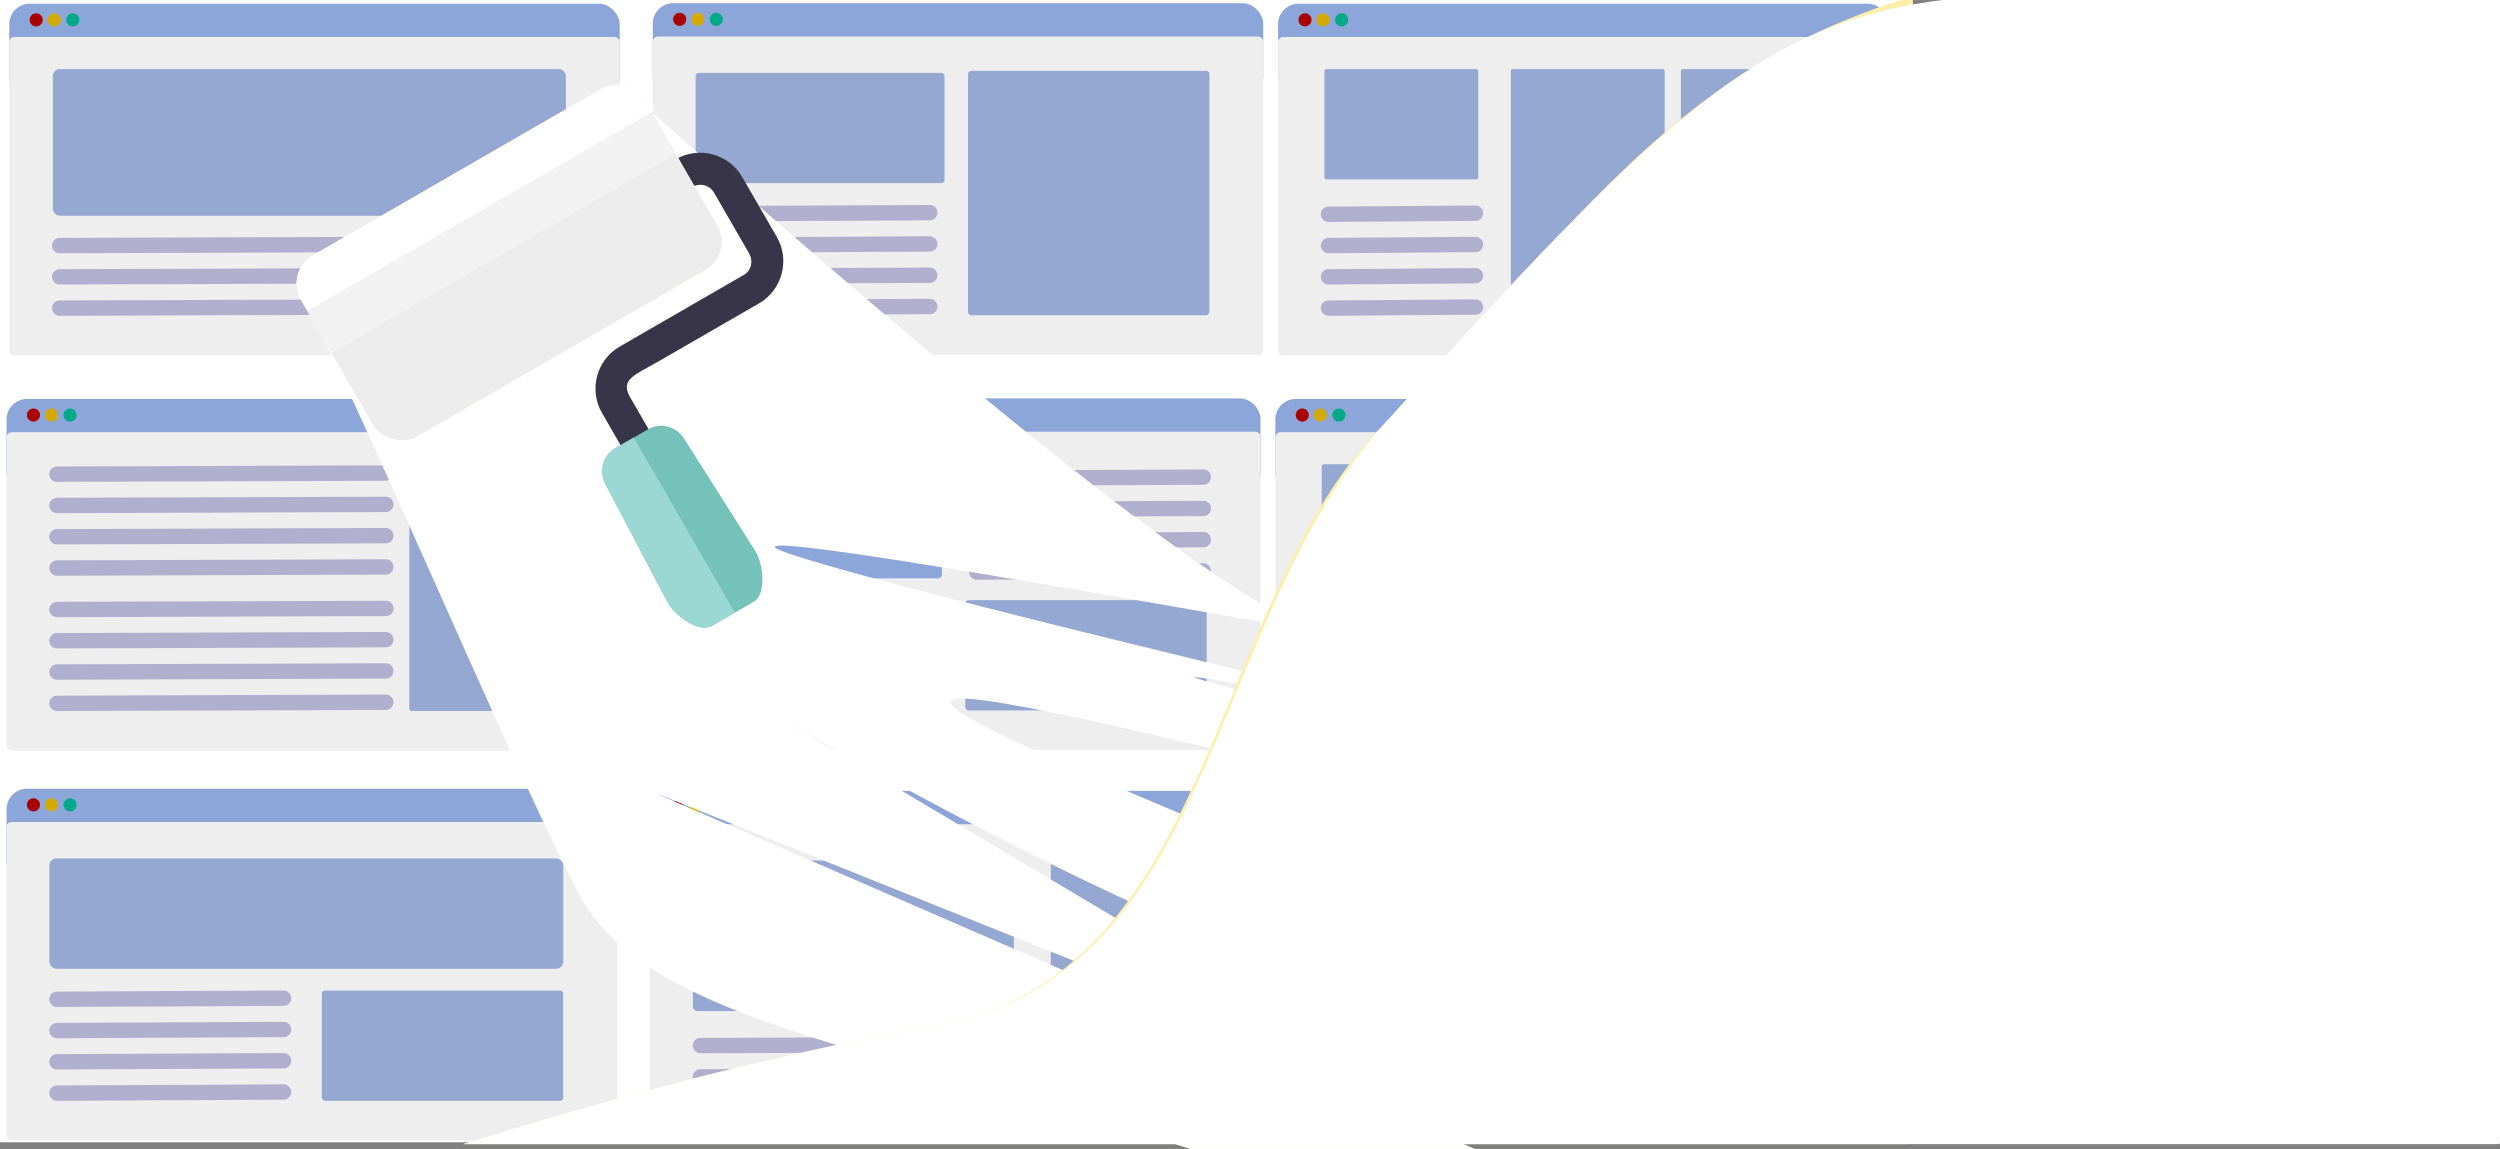
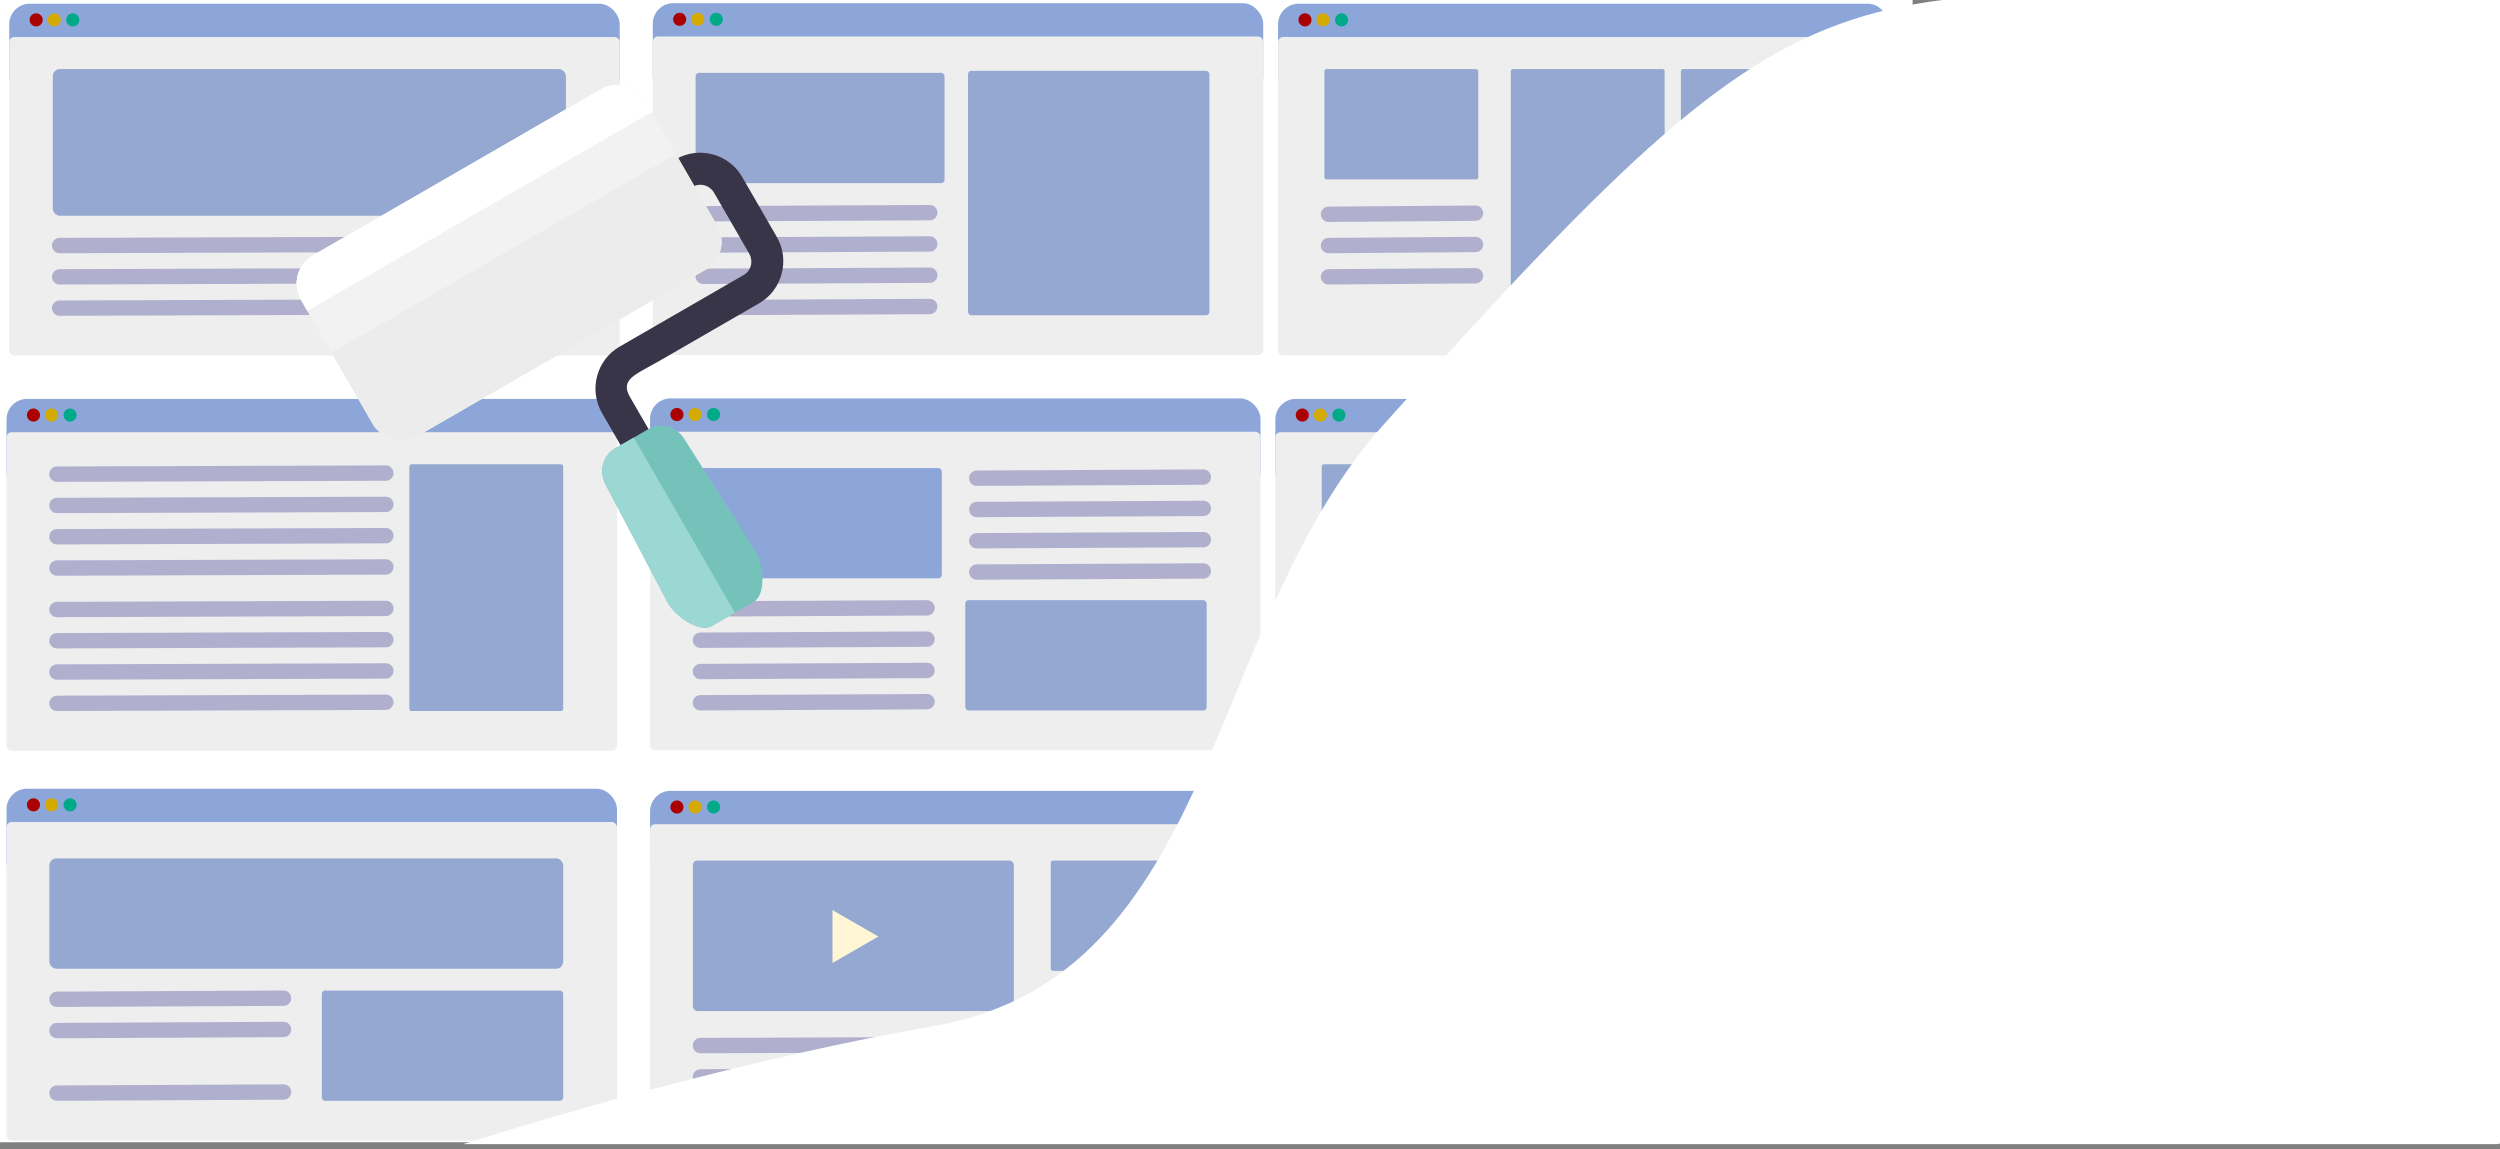
<svg xmlns="http://www.w3.org/2000/svg" version="1.1" viewBox="0 0 966 444">
  <rect x="0" y="0" width="966" height="444" fill="#808080" stroke="none" />
  <g stroke-width="1.979">
    <rect y="-2" width="739.03" height="443.37" fill="#fff" />
    <rect x="2.528" y="304.76" width="235.88" height="36.347" rx="7.917" fill="#8ca6d9" />
    <rect x="2.528" y="317.63" width="235.88" height="123.08" rx="1.979" fill="#eee" />
    <circle cx="12.928" cy="310.99" r="2.532" fill="#a00" />
    <circle cx="19.89" cy="310.99" r="2.532" fill="#d4aa00" />
    <circle cx="27.066" cy="310.99" r="2.532" fill="#0a8" />
  </g>
  <g fill="#94a8d1">
    <rect x="19.073" y="331.68" width="198.55" height="42.627" rx="2.723" stroke-width="1.979" />
    <rect x="124.35" y="382.73" width="93.271" height="42.627" rx="1.279" stroke-width="1.979" />
    <g stroke="#b0b0ce" stroke-linecap="round" stroke-width="5.938">
      <path d="m109.56 385.7-87.551 0.422" />
      <path d="m109.56 397.79-87.551 0.422" />
-       <path d="m109.56 409.86-87.551 0.422" />
      <path d="m109.56 421.96-87.551 0.422" />
    </g>
  </g>
  <g stroke-width="1.979">
    <rect x="251.18" y="153.94" width="235.88" height="36.347" rx="7.917" fill="#8ca6d9" />
    <rect x="251.18" y="166.81" width="235.88" height="123.08" rx="1.979" fill="#eee" />
    <circle cx="261.57" cy="160.17" r="2.532" fill="#a00" />
    <circle cx="268.54" cy="160.17" r="2.532" fill="#d4aa00" />
    <circle cx="275.72" cy="160.17" r="2.532" fill="#0a8" />
    <rect x="267.73" y="180.85" width="96.187" height="42.627" rx="1.319" fill="#8ca6d9" />
  </g>
  <g fill="#94a8d1">
    <rect x="372.99" y="231.9" width="93.271" height="42.627" rx="1.279" stroke-width="1.979" />
    <g stroke="#b0b0ce" stroke-linecap="round" stroke-width="5.938">
      <path d="m358.2 234.87-87.551 0.422" />
      <path d="m358.2 246.96-87.551 0.422" />
      <path d="m358.2 259.06-87.551 0.422" />
      <path d="m358.2 271.13-87.551 0.422" />
      <path d="m464.97 184.35-87.551 0.422" />
      <path d="m464.97 196.45-87.551 0.422" />
      <path d="m464.97 208.52-87.551 0.422" />
      <path d="m464.97 220.62-87.551 0.422" />
    </g>
  </g>
  <g stroke-width="1.979">
    <rect x="2.528" y="154.14" width="235.88" height="36.347" rx="7.917" fill="#8ca6d9" />
    <rect x="2.528" y="167.01" width="235.88" height="123.08" rx="1.979" fill="#eee" />
    <circle cx="12.928" cy="160.38" r="2.532" fill="#a00" />
    <circle cx="19.89" cy="160.38" r="2.532" fill="#d4aa00" />
    <circle cx="27.066" cy="160.38" r="2.532" fill="#0a8" />
  </g>
  <g fill="#94a8d1">
    <rect x="158.17" y="179.39" width="59.444" height="95.343" rx=".815" stroke-width="1.979" />
    <g stroke="#b0b0ce" stroke-linecap="round" stroke-width="5.938">
      <path d="m149.09 235.09-127.09 0.422" />
      <path d="m149.09 247.16-127.09 0.422" />
      <path d="m149.09 259.25-127.09 0.422" />
      <path d="m149.09 271.35-127.09 0.422" />
      <path d="m149.09 182.8-127.09 0.422" />
      <path d="m149.09 194.89-127.09 0.422" />
      <path d="m149.09 206.98-127.09 0.422" />
      <path d="m149.09 219.07-127.09 0.422" />
    </g>
  </g>
  <g stroke-width="1.979">
    <rect x="251.18" y="305.59" width="235.88" height="36.347" rx="7.917" fill="#8ca6d9" />
    <rect x="251.18" y="318.48" width="235.88" height="123.08" rx="1.979" fill="#eee" />
    <circle cx="261.57" cy="311.83" r="2.532" fill="#a00" />
    <circle cx="268.54" cy="311.83" r="2.532" fill="#d4aa00" />
    <circle cx="275.72" cy="311.83" r="2.532" fill="#0a8" />
  </g>
  <g fill="#94a8d1">
    <rect x="267.73" y="332.51" width="124.02" height="58.159" rx="1.701" stroke-width="1.979" />
    <g stroke="#b0b0ce" stroke-linecap="round" stroke-width="5.938">
      <path d="m389.89 403.59-119.24 0.422" />
      <path d="m389.89 415.68-119.24 0.422" />
      <path d="m389.89 427.78-119.24 0.422" />
    </g>
    <rect x="406.02" y="332.51" width="61.393" height="42.627" rx=".842" stroke-width="1.979" />
    <rect x="406.02" y="385.62" width="61.393" height="42.627" rx=".842" stroke-width="1.979" />
  </g>
  <path d="m339.38 361.88-17.706 10.223v-20.446z" fill="#fff6d5" stroke-width="1.393" />
  <g stroke-width="1.979">
    <rect x="492.8" y="154.14" width="235.88" height="36.347" rx="7.917" fill="#8ca6d9" />
    <rect x="492.8" y="167.01" width="235.88" height="123.08" rx="1.979" fill="#eee" />
    <circle cx="503.21" cy="160.38" r="2.532" fill="#a00" />
    <circle cx="510.16" cy="160.38" r="2.532" fill="#d4aa00" />
    <circle cx="517.34" cy="160.38" r="2.532" fill="#0a8" />
  </g>
  <g fill="#94a8d1">
    <rect x="648.45" y="179.39" width="59.444" height="40.87" rx=".815" stroke-width="1.979" />
    <g stroke="#b0b0ce" stroke-linecap="round" stroke-width="5.938">
      <path d="m569.08 235.09-56.799 0.422" />
      <path d="m569.08 247.16-56.799 0.422" />
      <path d="m569.08 259.25-56.799 0.422" />
      <path d="m569.08 271.35-56.799 0.422" />
    </g>
    <rect x="582.72" y="179.39" width="59.444" height="41.748" rx=".815" stroke-width="1.979" />
    <rect x="510.71" y="179.39" width="59.444" height="42.627" rx=".815" stroke-width="1.979" />
  </g>
  <g stroke-width="1.979">
    <rect x="493.69" y="304.76" width="235.88" height="36.347" rx="7.917" fill="#8ca6d9" />
    <rect x="493.69" y="317.63" width="235.88" height="123.08" rx="1.979" fill="#eee" />
    <circle cx="504.08" cy="310.99" r="2.532" fill="#a00" />
    <circle cx="511.05" cy="310.99" r="2.532" fill="#d4aa00" />
    <circle cx="518.21" cy="310.99" r="2.532" fill="#0a8" />
  </g>
  <g fill="#94a8d1">
    <rect x="510.22" y="331.68" width="198.55" height="42.627" rx="2.723" stroke-width="1.979" />
    <rect x="510.95" y="382.73" width="38.797" height="42.627" rx=".532" stroke-width="1.979" />
    <g stroke="#b0b0ce" stroke-linecap="round" stroke-width="5.938">
      <path d="m705.26 385.7-65.586 0.422" />
      <path d="m705.26 397.79-65.586 0.422" />
      <path d="m705.26 409.86-65.586 0.422" />
      <path d="m705.26 421.96-65.586 0.422" />
      <path d="m627.06 385.7-65.586 0.422" />
      <path d="m627.06 397.79-65.586 0.422" />
      <path d="m627.06 409.86-65.586 0.422" />
      <path d="m627.06 421.96-65.586 0.422" />
    </g>
  </g>
  <g stroke-width="1.979">
    <rect x="252.23" y="1.228" width="235.88" height="36.347" rx="7.917" fill="#8ca6d9" />
    <rect x="252.23" y="14.101" width="235.88" height="123.08" rx="1.979" fill="#eee" />
    <circle cx="262.62" cy="7.467" r="2.532" fill="#a00" />
    <circle cx="269.59" cy="7.467" r="2.532" fill="#d4aa00" />
    <circle cx="276.77" cy="7.467" r="2.532" fill="#0a8" />
  </g>
  <g fill="#94a8d1">
    <rect x="268.78" y="28.146" width="96.187" height="42.627" rx="1.319" stroke-width="1.979" />
    <rect x="374.04" y="27.36" width="93.271" height="94.464" rx="1.279" stroke-width="1.979" />
    <g stroke="#b0b0ce" stroke-linecap="round" stroke-width="5.938">
      <path d="m359.25 82.168-87.551 0.422" />
      <path d="m359.25 94.256-87.551 0.422" />
      <path d="m359.25 106.34-87.551 0.422" />
      <path d="m359.25 118.43-87.551 0.422" />
    </g>
  </g>
  <g stroke-width="1.979">
    <rect x="3.575" y="1.434" width="235.88" height="36.347" rx="7.917" fill="#8ca6d9" />
    <rect x="3.575" y="14.307" width="235.88" height="123.08" rx="1.979" fill="#eee" />
    <circle cx="13.975" cy="7.673" r="2.532" fill="#a00" />
    <circle cx="20.94" cy="7.673" r="2.532" fill="#d4aa00" />
    <circle cx="28.113" cy="7.673" r="2.532" fill="#0a8" />
  </g>
  <g fill="#94a8d1">
    <rect x="20.399" y="26.687" width="198.27" height="56.685" rx="2.719" stroke-width="1.979" />
    <g stroke="#b0b0ce" stroke-linecap="round" stroke-width="5.938">
      <path d="m150.14 94.462-127.09 0.422" />
      <path d="m150.14 106.55-127.09 0.422" />
      <path d="m150.14 118.64-127.09 0.422" />
    </g>
  </g>
  <g stroke-width="1.979">
    <rect x="493.85" y="1.434" width="235.88" height="36.347" rx="7.917" fill="#8ca6d9" />
    <rect x="493.85" y="14.307" width="235.88" height="123.08" rx="1.979" fill="#eee" />
    <circle cx="504.24" cy="7.673" r="2.532" fill="#a00" />
    <circle cx="511.21" cy="7.673" r="2.532" fill="#d4aa00" />
    <circle cx="518.39" cy="7.673" r="2.532" fill="#0a8" />
  </g>
  <g fill="#94a8d1">
    <rect x="649.5" y="26.687" width="59.444" height="99.737" rx=".815" stroke-width="1.979" />
    <g stroke="#b0b0ce" stroke-linecap="round" stroke-width="5.938">
      <path d="m570.13 82.374-56.799 0.422" />
      <path d="m570.13 94.462-56.799 0.422" />
      <path d="m570.13 106.55-56.799 0.422" />
-       <path d="m570.13 118.64-56.799 0.422" />
    </g>
    <rect x="583.77" y="26.687" width="59.444" height="99.737" rx=".815" stroke-width="1.979" />
    <rect x="511.76" y="26.687" width="59.444" height="42.627" rx=".815" stroke-width="1.979" />
    <g stroke="#b0b0ce" stroke-linecap="round" stroke-width="5.938">
      <path d="m641.13 235.09-56.799 0.422" />
      <path d="m641.13 247.16-56.799 0.422" />
      <path d="m641.13 259.25-56.799 0.422" />
      <path d="m641.13 271.35-56.799 0.422" />
      <path d="m707.89 235.09-56.799 0.422" />
      <path d="m707.89 247.16-56.799 0.422" />
      <path d="m707.89 259.25-56.799 0.422" />
      <path d="m707.89 271.35-56.799 0.422" />
    </g>
    <rect x="158.34" y="91.75" width="60.323" height="38.659" rx=".827" stroke-width="1.979" />
  </g>
-   <path d="m251.79 43.305c387.89 342.8 245.26 157.03 445.81 204.74 200.55 47.72-59.879 15.417-78.8 14.481-18.92-0.936-366.1-66.435-314.06-48.656 52.029 17.778 345.28 85.148 315.96 79.534-29.326-5.614-309.33-65.499-49.191-4.678 45.476 10.632 74.568 44.636 19.865 30.878-307-77.209-279.88-64.163-32.162 37.428 96.291 39.492 82.911 42.366-5.676 31.814-80.409-9.579-255.42-113.22-255.42-113.22l251.63 149.71-298.57-119.75s377.09 163.73 368.55 159.99c-145.68-16.842-20.811 26.199-145.68-16.842-124.87-43.043-223.25-51.463-250.68-103.86-27.434-52.399-93.251-209.81-104.6-224.77-11.352-14.971 133.02-76.799 133.02-76.799z" fill="#fff" stroke-width="1.979" />
-   <path d="m738.05-1.035c-95.088 28.201-134.38 96.475-202.95 164.59-68.814 68.348-64.137 213.51-173.97 232.84-70.411 12.392-140.66 32.687-182.13 45.688h558c1.126 0 2.033-0.907 2.033-2.033v-439.34c0-0.741-0.397-1.379-0.986-1.735z" fill="#fea" stroke-width=".524" />
+   <path d="m738.05-1.035h558c1.126 0 2.033-0.907 2.033-2.033v-439.34c0-0.741-0.397-1.379-0.986-1.735z" fill="#fea" stroke-width=".524" />
  <g stroke-width="1.979">
    <path d="m157.16 121.57c-4.045 2.336-6.824 5.949-8.181 10.011l35.931-20.746c4.204-2.427 9.343-1.587 12.584 1.83l69.96-40.393c3.014-1.74 6.722-0.814 8.508 2.28l13.464 23.321c1.786 3.094 0.826 6.926-2.28 8.508l-33.71 19.463-14.04 8.106c-8.884 5.129-11.968 16.64-6.793 25.603l7.785 13.485 10.788-6.228-7.785-13.484c-3.938-6.822 2.392-8.679 10.88-13.579l39.104-22.576c8.884-5.129 11.922-16.719 6.839-25.524l-13.464-23.321c-5.129-8.884-16.64-11.968-25.524-6.839z" color="#000000" color-rendering="auto" fill="#383549" image-rendering="auto" shape-rendering="auto" solid-color="#000000" style="isolation:auto;mix-blend-mode:normal;text-decoration-color:#000000;text-decoration-line:none;text-decoration-style:solid;text-indent:0;text-transform:none;white-space:normal" />
    <rect transform="rotate(-30)" x="42.808" y="146" width="153.6" height="80.581" rx="12.475" fill="#fff3cf" />
    <path d="m237.82 173.15 12.612-7.281c4.918-2.839 11.015-1.071 14.059 3.834l27.424 43.286c3.044 4.906 4.323 16.647-0.674 19.532l-16.181 9.342c-4.997 2.885-14.526-4.093-17.173-9.228l-23.855-45.347c-2.727-5.089-1.209-11.253 3.788-14.138z" fill="#75c2ba" />
    <path d="m237.82 173.15c-4.997 2.885-6.515 9.049-3.788 14.138l23.855 45.347c2.647 5.135 12.176 12.113 17.173 9.228l8.884-5.129-39.064-67.66z" fill="#9bd7d3" />
    <rect transform="rotate(-30)" x="42.808" y="146" width="153.6" height="80.581" rx="12.475" fill="#ececec" />
    <path d="m120.81 98.727c-5.949 3.435-7.948 11.146-4.513 17.095l11.834 20.496 133.02-76.799-11.834-20.496c-3.435-5.949-11.112-8.073-17.062-4.639z" fill="#f2f2f2" />
    <path d="m120.81 98.727c-5.949 3.435-7.948 11.146-4.513 17.095l2.473 4.283 133.02-76.799-2.473-4.283c-3.435-5.949-11.112-8.073-17.062-4.639z" fill="#fff" />
  </g>
  <path d="m966.05-1.035c-262.89 3.178-248.51-38.932-430.95 164.59-69.871 77.209-64.137 213.51-173.97 232.84-70.411 12.392-140.66 32.687-182.13 45.688h786c1.126 0 2.033-0.907 2.033-2.033v-439.34c0-0.741-0.397-1.379-0.986-1.735z" fill="#fff" stroke-width=".524" />
</svg>